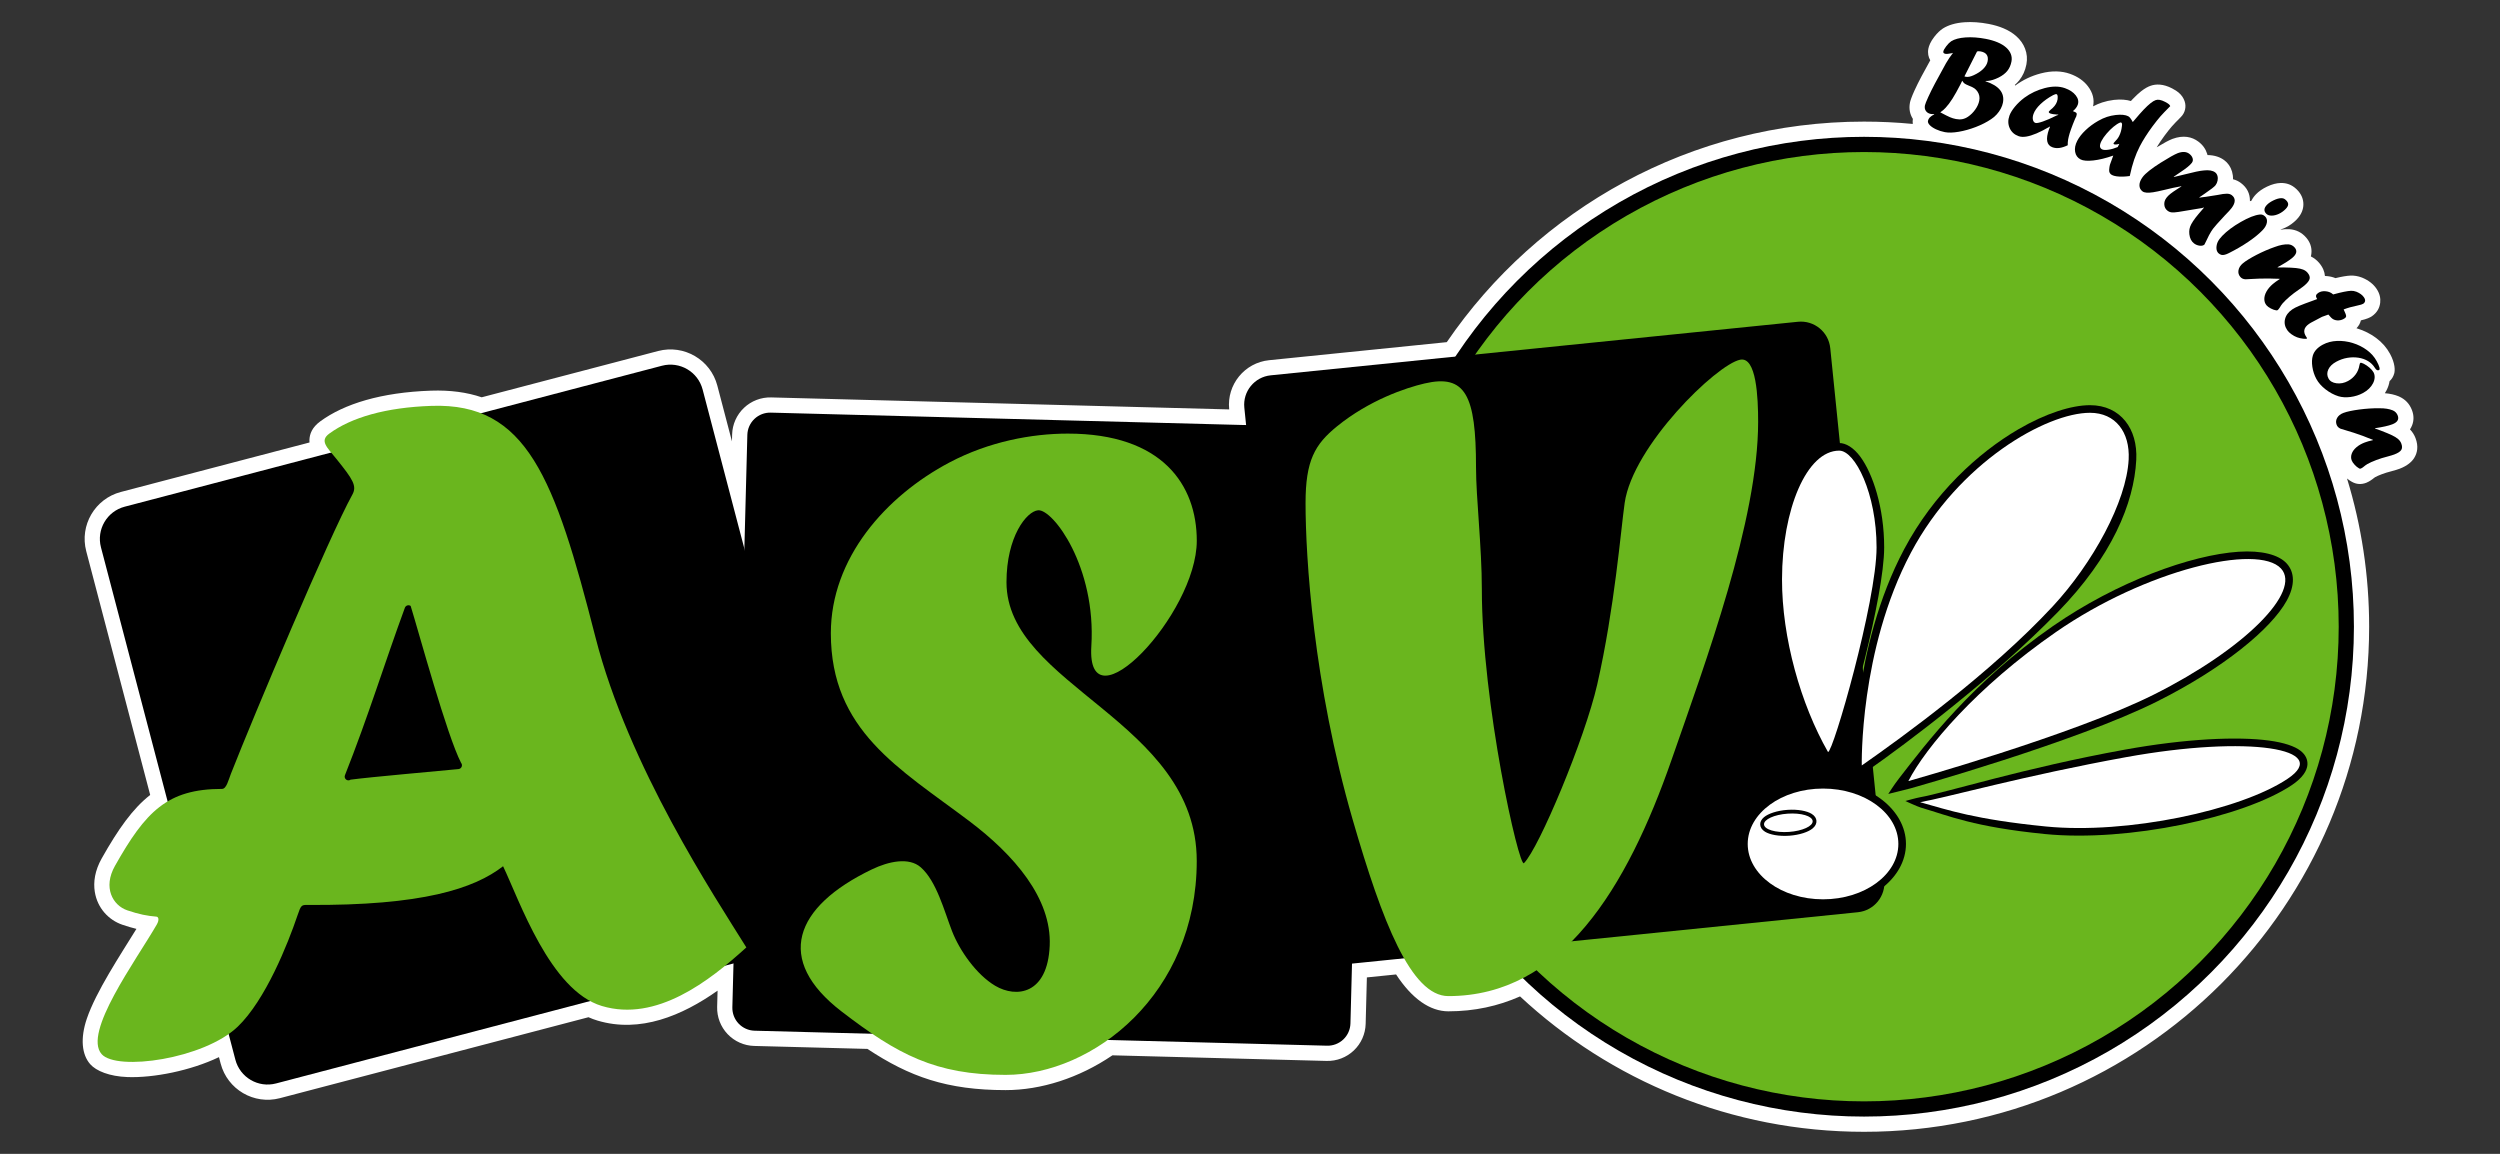
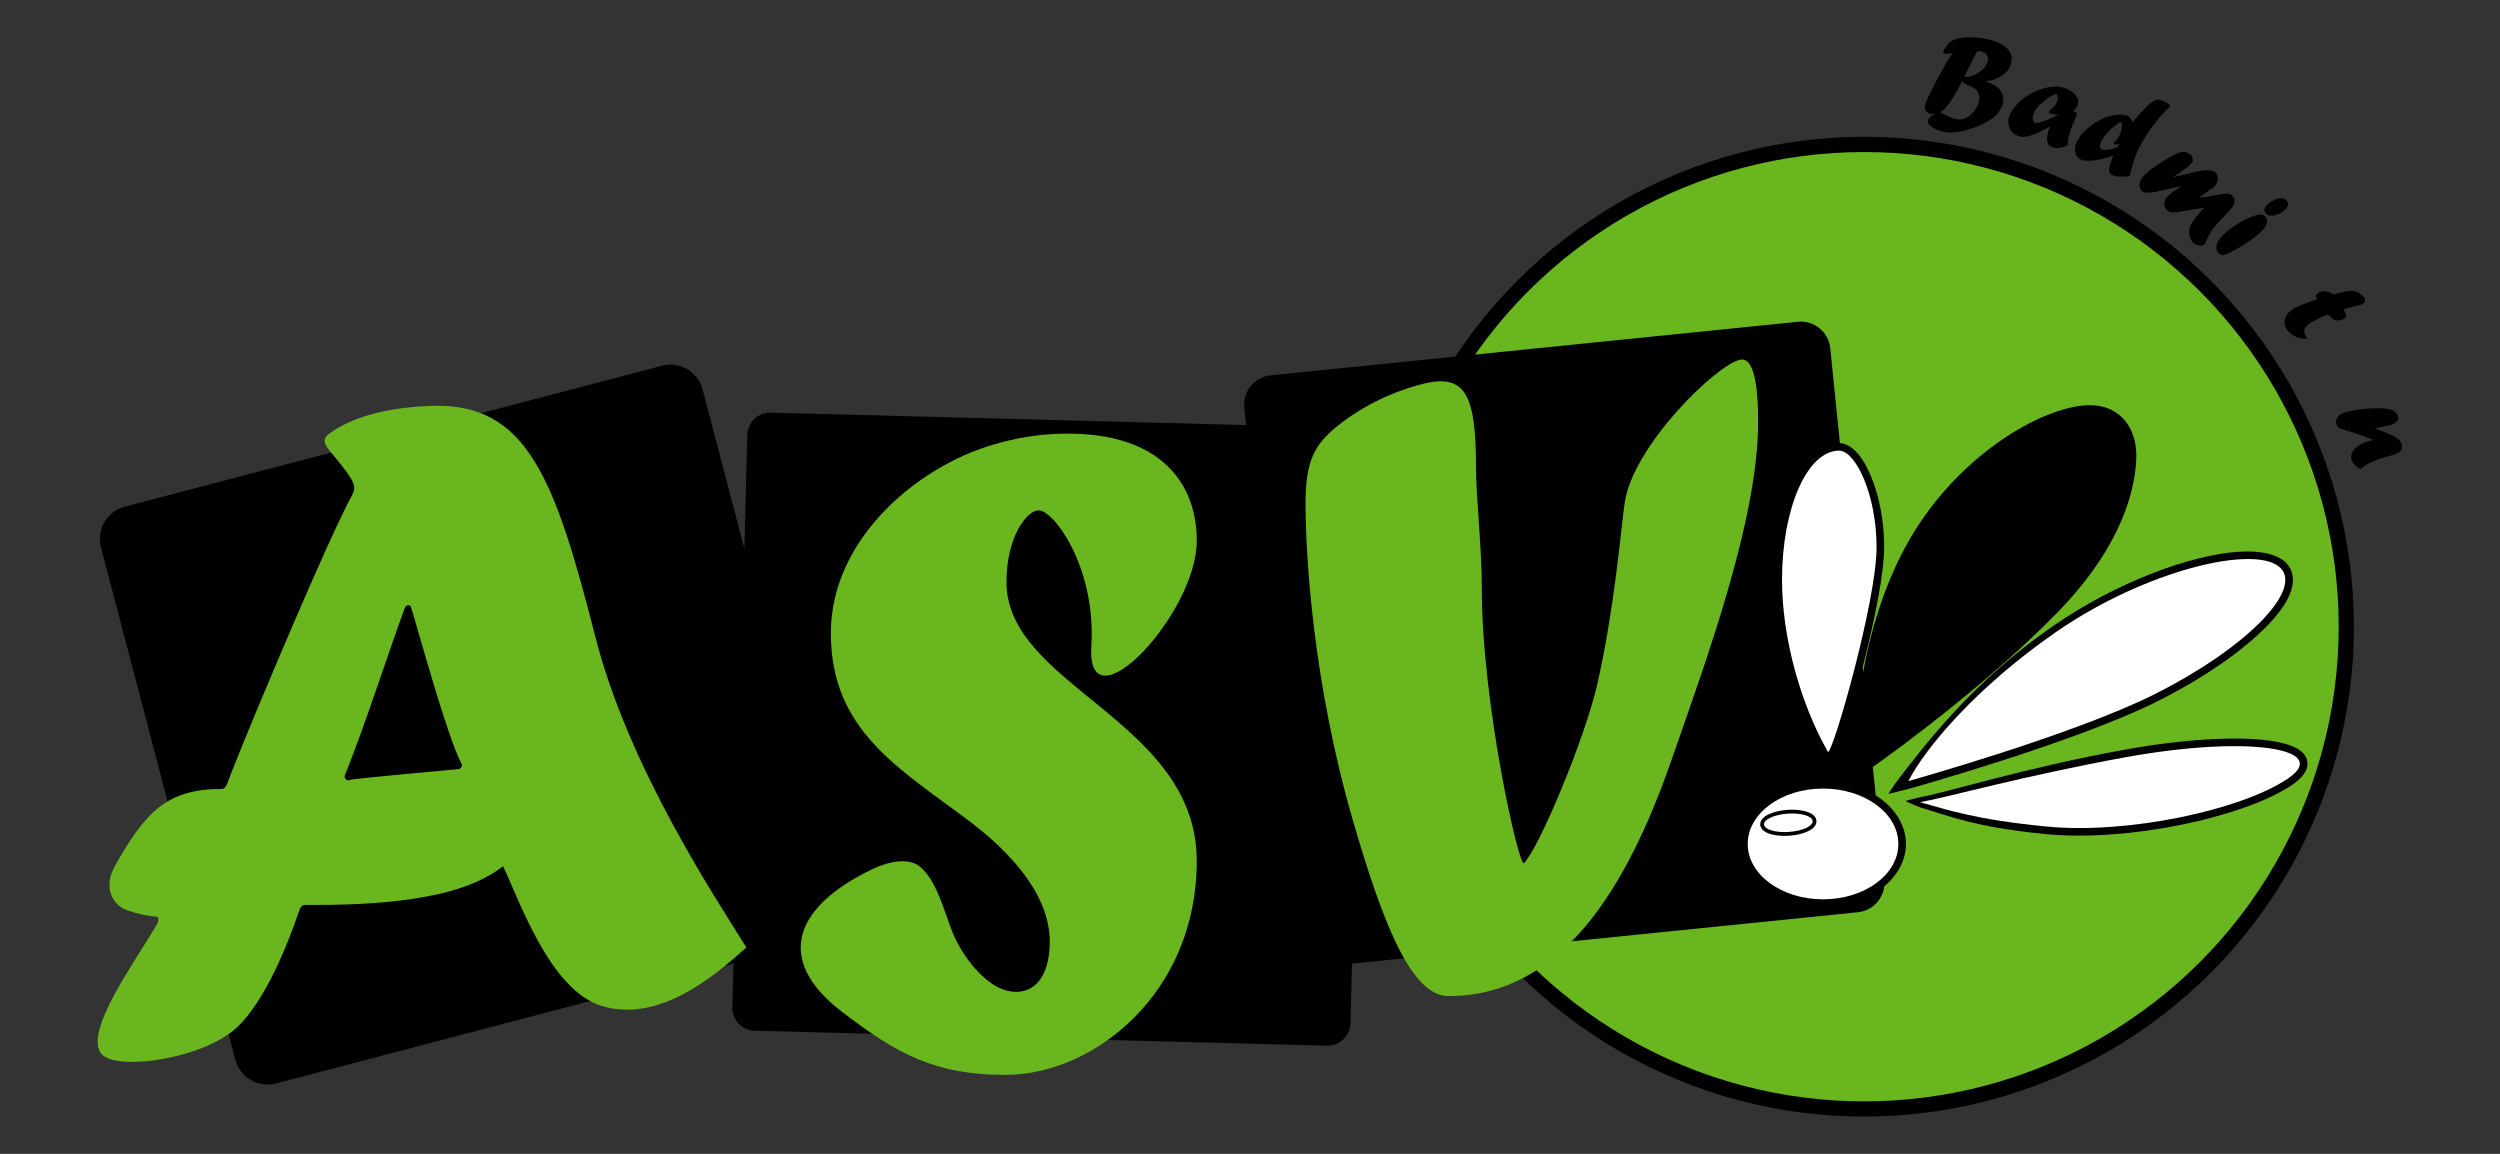
<svg xmlns="http://www.w3.org/2000/svg" width="100%" height="100%" viewBox="0 0 1300 600" xml:space="preserve" style="fill-rule:evenodd;clip-rule:evenodd;stroke-linejoin:round;stroke-miterlimit:2;">
  <rect x="0" y="0" width="1300" height="600" fill="#333333" stroke="none" />
  <rect id="Logo_Orignial_Contour" x="-0" y="-0" width="1300" height="600" style="fill:none;" />
  <g>
-     <path d="M70.94,483.014c-2.212,-0.532 -4.598,-1.229 -7.309,-2.154c-7.13,-2.434 -12.98,-8.638 -14.331,-17.076c-0.808,-5.048 -0.018,-11.019 3.591,-17.416c8.594,-15.237 16.143,-25.941 25.208,-32.988l-33.255,-126.759c-3.535,-13.476 4.523,-27.267 18,-30.802c-0,0 98.096,-25.735 98.096,-25.735c-0.045,-0.445 -0.059,-0.88 -0.043,-1.305c0.122,-3.16 1.373,-6.554 5.662,-9.693c12.456,-9.115 31.718,-15.06 57.572,-15.945c9.96,-0.34 18.651,0.835 26.355,3.451l91.726,-24.064c13.476,-3.535 27.267,4.523 30.802,17.999l7.603,28.979l0.094,-3.588c0.137,-5.246 2.353,-10.222 6.159,-13.834c3.806,-3.612 8.892,-5.564 14.137,-5.427l238.181,6.237l-0.012,-0.118c-1.298,-12.774 8.006,-24.181 20.779,-25.478c0,-0 92.368,-9.383 92.368,-9.382c47.317,-69.221 126.882,-114.683 216.981,-114.683c8.551,-0 17.008,0.41 25.351,1.21c-0.111,-0.902 -0.085,-1.783 0.039,-2.631c-1.519,-2.377 -2.143,-5.187 -1.506,-8.501c0.175,-0.906 0.861,-2.987 2.304,-6.149c1.095,-2.401 2.314,-4.863 3.659,-7.388c0.012,-0.023 0.025,-0.045 0.037,-0.068l4.552,-8.346c-0.961,-1.681 -1.441,-3.684 -0.981,-6.077c0.285,-1.483 1.126,-3.627 3.076,-6.141c1.549,-1.998 3.058,-3.377 4.395,-4.268c0.059,-0.04 0.119,-0.078 0.179,-0.116c2.645,-1.662 6.325,-2.86 11.151,-3.195c3.851,-0.268 8.045,0.011 12.578,0.882c2.898,0.557 5.465,1.327 7.711,2.277c2.67,1.129 4.852,2.508 6.596,4.06c2.198,1.956 3.688,4.147 4.586,6.488c1.003,2.616 1.255,5.355 0.704,8.221c-0.627,3.26 -1.908,6.009 -3.736,8.295c-0.659,0.824 -1.414,1.615 -2.271,2.366c0.064,0.115 0.126,0.231 0.187,0.348l0.032,-0.024c0.019,-0.015 0.038,-0.029 0.057,-0.043c3.949,-2.905 8.358,-5.002 13.233,-6.278l0.011,-0.003c5.771,-1.502 10.813,-1.303 15.131,0.222c4.183,1.479 7.216,3.71 9.296,6.407c2.7,3.501 3.454,7.035 2.734,10.509c1.652,-0.863 3.235,-1.532 4.74,-2.022c1.903,-0.62 3.922,-1.066 6.06,-1.325c0.03,-0.004 0.061,-0.007 0.091,-0.011c3.592,-0.393 6.504,-0.096 8.771,0.589c0.324,-0.353 0.633,-0.683 0.926,-0.991c1.578,-1.654 3.025,-2.992 4.326,-4.029c1.995,-1.591 3.756,-2.498 5.053,-2.926c2.773,-0.971 6.543,-0.997 11.091,1.363c1.558,0.807 2.643,1.542 3.32,2.103c1.644,1.361 2.642,2.926 3.205,4.54c1,2.868 0.271,6.055 -1.876,8.203c-2.181,2.18 -3.773,3.836 -4.769,4.975c-0.973,1.114 -2.215,2.688 -3.752,4.737c-1.556,2.114 -2.925,4.143 -4.103,6.091c3.682,-2.236 6.374,-3.652 8.041,-4.311c0.064,-0.025 0.128,-0.049 0.192,-0.073c5.608,-2.05 10.041,-1.113 13.41,1.407c2.422,1.812 3.862,3.993 4.584,6.347c0.069,0.223 0.131,0.444 0.186,0.664c3.788,0.047 6.653,1.136 8.709,2.674c1.89,1.414 3.303,3.353 4.054,5.942c0.366,1.264 0.541,2.584 0.498,3.961c1.588,0.395 2.933,1.072 4.067,1.92c3.289,2.46 4.725,5.594 4.735,9.176c0,0.107 -0.001,0.215 -0.004,0.323c0.252,-0.079 0.499,-0.153 0.743,-0.222c0.552,-1.126 1.34,-2.269 2.429,-3.397c1.361,-1.41 3.237,-2.78 5.725,-3.968c2.681,-1.282 5.011,-1.809 6.89,-1.872c1.736,-0.078 3.22,0.197 4.475,0.66c1.25,0.461 2.63,1.254 4.005,2.582c2.687,2.595 3.561,5.39 3.532,7.948c-0.026,2.262 -0.836,5.033 -3.495,7.787c-1.735,1.797 -3.691,3.195 -5.853,4.213c-0.816,0.385 -1.624,0.699 -2.421,0.947c-0.016,0.044 -0.031,0.087 -0.047,0.131c1.543,-0.246 2.993,-0.327 4.345,-0.265c0.059,0.003 0.117,0.006 0.175,0.01c3.547,0.244 6.473,1.714 8.781,4.406c2.004,2.339 2.772,4.824 2.741,7.285c-0.01,0.794 -0.109,1.624 -0.325,2.474c1.679,0.836 3.083,1.946 4.238,3.293c2.004,2.338 2.9,4.669 3.071,6.872c0.4,0.011 0.808,0.038 1.224,0.08c1.54,0.158 2.952,0.511 4.243,1.041c3.366,-0.815 5.948,-1.231 7.73,-1.314c0.014,-0.001 0.028,-0.001 0.041,-0.002c1.902,-0.079 3.889,0.224 5.946,1.001c0.081,0.03 0.161,0.062 0.241,0.095c3.42,1.421 5.791,3.419 7.349,5.68c1.794,2.603 2.209,5.104 1.96,7.291c-0.309,2.704 -1.584,5.188 -4.366,7.104c-0.786,0.542 -2.611,1.444 -5.676,2.107c-0.338,1.446 -1.058,2.84 -2.308,4.1c0.134,0.04 0.269,0.08 0.404,0.122c3.616,1.113 6.863,2.747 9.751,4.88c3.173,2.343 5.6,5.139 7.328,8.347c2.698,5.007 2.579,8.622 2.162,10.139c-0.471,1.711 -1.315,3.03 -2.432,4.032c-0.234,1.523 -0.72,3.064 -1.498,4.614c-0.282,0.562 -0.597,1.113 -0.946,1.652c2.762,0.214 5.144,0.78 7.161,1.612c0.054,0.023 0.107,0.046 0.16,0.069c3.256,1.429 5.512,3.803 6.773,7.117c1.095,2.879 0.977,5.478 0.115,7.783c-0.278,0.743 -0.652,1.49 -1.143,2.218c1.298,1.354 2.243,2.874 2.874,4.532c1.637,4.303 0.949,7.754 -0.725,10.403c-1.165,1.843 -3.454,3.979 -7.486,5.514c-0.947,0.36 -2.375,0.808 -4.292,1.319c-0.034,0.009 -0.068,0.018 -0.101,0.027c-1.778,0.448 -3.418,0.955 -4.918,1.525c-1.461,0.556 -2.635,1.06 -3.526,1.561c-0.3,0.188 -0.588,0.404 -0.868,0.645c-0.162,0.139 -0.329,0.272 -0.502,0.398c-1.486,1.084 -2.599,1.624 -3.198,1.852c-2.752,1.047 -5.285,0.771 -7.594,-0.577c-0.794,-0.436 -1.601,-0.981 -2.409,-1.652c7.481,24.375 11.508,50.255 11.508,77.068c-0,144.961 -117.69,262.651 -262.651,262.651c-69.085,-0 -131.977,-26.729 -178.886,-70.403c-11.312,5.008 -23.69,7.753 -37.28,7.753c-9.474,-0 -18.856,-6.449 -27.17,-19.178c-0,-0 -15.194,1.543 -15.194,1.543l-0.633,24.167c-0.137,5.245 -2.353,10.221 -6.159,13.833c-3.807,3.613 -8.892,5.565 -14.137,5.427c-0,0 -111.378,-2.916 -111.378,-2.916c-17.435,11.83 -37.127,18.09 -55.533,18.09c-30.562,-0 -49.989,-6.966 -71.872,-21.426l-58.885,-1.542c-5.246,-0.138 -10.222,-2.353 -13.834,-6.16c-3.612,-3.806 -5.564,-8.891 -5.427,-14.137l0.221,-8.457c-18.406,13.004 -40.278,22.198 -62.429,15.571c-1.597,-0.478 -3.164,-1.063 -4.7,-1.75l-160.466,42.098c-13.476,3.535 -27.266,-4.524 -30.802,-18l-0.877,-3.342c-14.882,7.105 -34.11,10.851 -47.572,10.361c-9.332,-0.339 -16.247,-3.143 -19.378,-6.694c-4.4,-4.992 -5.233,-13.435 -1.764,-23.663c4.786,-14.111 17.371,-33.035 25.791,-46.696Z" style="fill:#fff;" />
    <g>
      <circle cx="969.304" cy="325.884" r="254.737" />
      <circle cx="969.304" cy="325.884" r="246.823" style="fill:#6ab61e;" />
      <g>
        <path d="M1028.06,26.769l-6.559,12.96c0.237,0.089 0.478,0.157 0.723,0.204c1.084,0.208 2.439,-0.062 4.066,-0.809c2.044,-0.928 3.7,-2.022 4.97,-3.282c1.27,-1.26 2.038,-2.579 2.303,-3.956c0.549,-2.86 -0.655,-4.574 -3.613,-5.142c-0.821,-0.158 -1.451,-0.15 -1.89,0.025Zm-7.699,15.211c-0.135,0.255 -0.276,0.542 -0.423,0.86c-0.146,0.318 -0.289,0.615 -0.428,0.891c-1.608,3.13 -3.016,5.651 -4.224,7.561c-1.208,1.911 -2.403,3.499 -3.583,4.766c-0.681,0.778 -1.599,1.565 -2.753,2.36c2.336,1.25 4.011,2.091 5.024,2.524c1.013,0.433 2.043,0.75 3.09,0.951c1.212,0.233 2.32,0.257 3.324,0.071c1.004,-0.186 1.995,-0.607 2.973,-1.263c1.444,-0.978 2.707,-2.228 3.787,-3.752c1.081,-1.524 1.771,-3.068 2.072,-4.634c0.329,-1.711 0.024,-3.274 -0.917,-4.688c-0.461,-0.695 -1.016,-1.267 -1.664,-1.716c-0.647,-0.449 -1.576,-0.898 -2.787,-1.348c-1.104,-0.45 -1.862,-0.822 -2.273,-1.117c-0.412,-0.296 -0.818,-0.784 -1.218,-1.466Zm-14.225,1.515l5.769,-10.578c1.088,-1.89 2.308,-3.701 3.663,-5.432c-0.107,0.002 -0.365,0.071 -0.774,0.209c-1.529,0.312 -2.591,0.411 -3.187,0.296c-0.842,-0.162 -1.2,-0.566 -1.076,-1.213c0.133,-0.689 0.652,-1.617 1.557,-2.785c0.906,-1.168 1.75,-2.012 2.531,-2.533c1.767,-1.11 4.264,-1.777 7.49,-2.001c3.225,-0.224 6.737,0.029 10.535,0.759c2.3,0.442 4.34,1.04 6.122,1.794c1.782,0.753 3.254,1.648 4.418,2.683c1.163,1.035 1.982,2.172 2.458,3.41c0.475,1.239 0.582,2.536 0.321,3.893c-0.365,1.899 -1.08,3.515 -2.145,4.847c-1.065,1.332 -2.564,2.483 -4.496,3.454c-2.141,1.06 -4.087,1.66 -5.838,1.799c-0.197,0.027 -0.527,0.029 -0.991,0.004l-0.03,0.157c7.025,2.324 10.047,6.043 9.064,11.157c-0.197,1.023 -0.571,2.054 -1.122,3.096c-0.552,1.041 -1.253,2.031 -2.104,2.971c-0.852,0.941 -1.813,1.762 -2.885,2.465c-2.323,1.566 -4.985,2.927 -7.985,4.081c-3.001,1.155 -5.954,1.983 -8.86,2.485c-2.907,0.502 -5.325,0.567 -7.255,0.197c-1.622,-0.312 -3.141,-0.799 -4.557,-1.461c-1.416,-0.662 -2.507,-1.385 -3.271,-2.171c-0.764,-0.785 -1.078,-1.533 -0.942,-2.242c0.124,-0.647 0.42,-1.218 0.888,-1.712c0.468,-0.495 1.264,-1.067 2.389,-1.716l-0.099,-0.149c-0.594,0.102 -1.158,0.102 -1.692,-0.001c-1.129,-0.217 -1.979,-0.726 -2.548,-1.529c-0.57,-0.802 -0.744,-1.777 -0.524,-2.925c0.125,-0.647 0.702,-2.099 1.732,-4.358c1.03,-2.258 2.178,-4.575 3.444,-6.951Z" style="fill-rule:nonzero;" />
        <path d="M1070.25,59.581l-0.625,-0.018c-1.561,-0.101 -2.657,-0.263 -3.288,-0.486c-0.768,-0.271 -1.082,-0.608 -0.94,-1.008c0.049,-0.141 0.338,-0.456 0.866,-0.945c1.705,-1.314 2.824,-2.722 3.355,-4.225c0.305,-0.861 0.435,-1.7 0.39,-2.516c-0.044,-0.816 -0.243,-1.287 -0.598,-1.412c-0.316,-0.112 -0.919,0.059 -1.81,0.51c-2.549,1.376 -4.735,2.937 -6.56,4.681c-1.825,1.745 -3.031,3.449 -3.619,5.112c-0.39,1.102 -0.49,2.092 -0.302,2.97c0.189,0.878 0.618,1.436 1.289,1.673c0.571,0.202 1.86,-0.042 3.866,-0.73c2.006,-0.689 4.346,-1.711 7.02,-3.065l1.032,-0.379l-0.076,-0.162Zm-4.206,6.256l-0.043,0.121l-0.076,-0.162c-2.605,1.536 -4.917,2.731 -6.937,3.584c-2.02,0.853 -3.799,1.402 -5.338,1.647c-1.539,0.245 -2.85,0.176 -3.935,-0.207c-2.207,-0.78 -3.765,-2.176 -4.673,-4.188c-0.908,-2.011 -0.954,-4.169 -0.14,-6.474c0.503,-1.422 1.453,-2.98 2.849,-4.673c1.397,-1.693 3.045,-3.252 4.945,-4.677c3.147,-2.315 6.662,-3.98 10.547,-4.997c4.004,-1.042 7.505,-1.033 10.501,0.025c2.523,0.892 4.411,2.151 5.666,3.778c1.254,1.627 1.598,3.241 1.032,4.845c-0.418,1.182 -1.265,2.292 -2.54,3.329c1.064,0.376 1.693,0.728 1.888,1.056c0.194,0.328 0.143,0.913 -0.154,1.754c0.028,-0.08 -0.167,0.313 -0.584,1.18c-0.819,1.943 -1.533,3.775 -2.142,5.499c-0.319,0.901 -0.55,1.586 -0.693,2.054c-0.143,0.468 -0.292,1.013 -0.445,1.635c-0.153,0.622 -0.264,1.124 -0.332,1.506c-0.175,0.997 -0.248,2.02 -0.219,3.067c-1.601,0.764 -3.041,1.23 -4.319,1.398c-1.279,0.168 -2.481,0.054 -3.604,-0.343c-3.036,-1.073 -3.64,-4.195 -1.813,-9.365c0.213,-0.601 0.399,-1.065 0.559,-1.392Z" style="fill-rule:nonzero;" />
        <path d="M1101.2,76.463l0.851,-1.642c-1.387,0.358 -2.312,0.417 -2.776,0.176c-0.26,-0.134 -0.321,-0.334 -0.184,-0.598c0.058,-0.113 0.236,-0.32 0.534,-0.621c0.977,-0.93 1.739,-1.923 2.287,-2.979c0.793,-1.529 1.29,-3.282 1.492,-5.26c0.162,-0.994 0.039,-1.596 -0.369,-1.808c-0.204,-0.106 -0.42,-0.098 -0.648,0.023c-0.984,0.399 -2.095,1.11 -3.332,2.133c-1.237,1.022 -2.435,2.208 -3.594,3.558c-1.16,1.35 -2.048,2.619 -2.665,3.808c-1.164,2.245 -1.078,3.714 0.258,4.407c0.668,0.347 1.771,0.41 3.31,0.191c1.538,-0.22 3.15,-0.682 4.836,-1.388Zm7.836,-12.995l0.88,-1.016c1.916,-2.286 3.519,-4.106 4.81,-5.46c1.291,-1.353 2.469,-2.454 3.533,-3.303c1.064,-0.849 1.965,-1.393 2.702,-1.633c1.22,-0.445 2.841,-0.143 4.864,0.907c0.891,0.462 1.53,0.853 1.917,1.174c0.387,0.32 0.647,0.671 0.779,1.051c-2.349,2.349 -4.059,4.137 -5.132,5.364c-1.072,1.228 -2.449,2.962 -4.129,5.203c-2.706,3.672 -4.896,7.121 -6.569,10.348c-1.106,2.132 -2.082,4.433 -2.928,6.903c-0.845,2.47 -1.608,5.313 -2.287,8.529c-1.345,0.188 -2.595,0.293 -3.75,0.317c-1.154,0.024 -2.209,-0.032 -3.163,-0.168c-0.954,-0.136 -1.737,-0.363 -2.349,-0.68c-1.077,-0.559 -1.559,-1.491 -1.446,-2.798c0.089,-1.079 0.217,-1.916 0.384,-2.512c0.168,-0.595 0.749,-2.191 1.743,-4.788c-3.857,1.351 -7.316,2.196 -10.377,2.536c-3.061,0.339 -5.269,0.158 -6.624,-0.545c-1.559,-0.809 -2.499,-2.117 -2.822,-3.924c-0.322,-1.807 0.045,-3.73 1.102,-5.767c0.949,-1.83 2.389,-3.664 4.319,-5.5c1.93,-1.836 4.115,-3.45 6.556,-4.841c1.605,-0.915 3.124,-1.606 4.555,-2.073c1.431,-0.466 2.951,-0.797 4.56,-0.992c2.896,-0.318 5.068,-0.101 6.516,0.65c0.705,0.366 1.49,1.372 2.356,3.018Z" style="fill-rule:nonzero;" />
        <path d="M1145.05,108.176l-12.202,2.02c-1.562,0.238 -2.74,0.32 -3.532,0.245c-0.792,-0.075 -1.515,-0.357 -2.168,-0.845c-1.021,-0.764 -1.589,-1.793 -1.705,-3.087c-0.115,-1.294 0.247,-2.503 1.088,-3.626c0.522,-0.698 1.196,-1.381 2.023,-2.05c0.826,-0.669 2.161,-1.589 4.002,-2.759c0.372,-0.253 0.705,-0.462 0.998,-0.627c0.293,-0.166 0.537,-0.309 0.731,-0.429l-0.024,-0.177c-2.922,0.521 -5.881,1.161 -8.876,1.92c-2.49,0.606 -4.413,1.012 -5.768,1.219c-1.356,0.207 -2.49,0.274 -3.402,0.202c-0.913,-0.071 -1.611,-0.289 -2.097,-0.652c-1.088,-0.814 -1.625,-1.893 -1.612,-3.237c0.013,-1.344 0.58,-2.764 1.7,-4.262c1.413,-1.889 4.502,-4.343 9.266,-7.362c4.241,-2.667 7.232,-4.345 8.973,-5.033c2.478,-0.906 4.462,-0.802 5.951,0.312c0.904,0.675 1.49,1.452 1.76,2.33c0.269,0.878 0.143,1.666 -0.379,2.364c-0.954,1.275 -2.886,2.868 -5.796,4.776c-1.092,0.695 -2.288,1.511 -3.587,2.449l0.024,0.177c1.14,-0.234 3.032,-0.689 5.677,-1.364c4.572,-1.195 7.861,-1.878 9.869,-2.047c2.652,-0.298 4.622,0.035 5.911,1c0.57,0.426 0.968,1.028 1.194,1.808c0.226,0.78 0.249,1.614 0.068,2.501c-0.18,0.887 -0.538,1.688 -1.072,2.403c-0.548,0.732 -2.466,2.218 -5.755,4.458c-0.688,0.468 -1.224,0.837 -1.609,1.108c-0.384,0.27 -0.721,0.495 -1.013,0.676l0.049,0.195c0.413,-0.063 0.781,-0.119 1.105,-0.169c0.324,-0.05 0.678,-0.097 1.063,-0.141c0.385,-0.044 0.748,-0.085 1.089,-0.122c0.782,-0.105 2.791,-0.422 6.027,-0.949c2.222,-0.463 3.865,-0.688 4.926,-0.677c1.062,0.012 1.911,0.255 2.548,0.731c1.037,0.776 1.558,1.73 1.561,2.86c0.003,1.13 -0.524,2.402 -1.581,3.814c-0.649,0.868 -1.808,2.138 -3.476,3.81c-1.813,1.935 -3.214,3.468 -4.204,4.599c-0.99,1.131 -1.663,1.935 -2.019,2.411c-0.267,0.358 -0.587,0.829 -0.959,1.413c-0.372,0.584 -0.743,1.229 -1.114,1.934c-0.37,0.705 -0.758,1.503 -1.164,2.394c-0.499,1.086 -0.913,1.918 -1.24,2.496c-0.593,0.512 -1.42,0.703 -2.484,0.571c-1.063,-0.132 -2.03,-0.524 -2.9,-1.175c-1.373,-1.027 -2.191,-2.62 -2.454,-4.782c-0.103,-0.979 -0.081,-1.872 0.065,-2.678c0.146,-0.806 0.459,-1.661 0.938,-2.563c0.479,-0.902 1.216,-2.017 2.209,-3.345c0.649,-0.868 2.092,-2.588 4.33,-5.161l-0.024,-0.177l-0.929,0.3Z" style="fill-rule:nonzero;" />
        <path d="M1153.48,131.565c-0.632,-0.698 -0.945,-1.607 -0.94,-2.724c0.035,-1.148 0.279,-2.19 0.733,-3.126c0.454,-0.936 1.227,-1.969 2.32,-3.101c2.436,-2.522 5.648,-4.924 9.636,-7.203c3.988,-2.279 7.255,-3.564 9.801,-3.853c1.042,-0.147 1.976,0.179 2.803,0.978c0.872,0.842 1.184,1.926 0.935,3.251c-0.248,1.326 -1.007,2.646 -2.277,3.961c-1.875,1.942 -4.346,3.95 -7.412,6.026c-3.067,2.075 -6.456,4.039 -10.167,5.892c-1.484,0.755 -2.703,1.056 -3.658,0.902c-0.627,-0.132 -1.203,-0.452 -1.729,-0.96l-0.045,-0.043Zm24.967,-20.43c-1.369,-1.411 -1.242,-2.958 0.382,-4.64c0.812,-0.84 1.96,-1.615 3.444,-2.325c1.484,-0.709 2.748,-1.077 3.791,-1.104c0.551,-0.029 1.025,0.03 1.421,0.176c0.396,0.147 0.813,0.43 1.249,0.851c0.752,0.727 1.123,1.448 1.115,2.163c-0.008,0.716 -0.433,1.51 -1.275,2.381c-1.048,1.086 -2.225,1.936 -3.531,2.551c-1.306,0.615 -2.559,0.927 -3.758,0.936c-1.2,0.008 -2.123,-0.3 -2.77,-0.924l-0.068,-0.065Z" style="fill-rule:nonzero;" />
-         <path d="M1184.37,139.086l2.929,-0.022c2.878,0.05 5.081,0.157 6.609,0.319c1.527,0.162 2.758,0.428 3.691,0.797c0.933,0.369 1.699,0.903 2.297,1.6c0.965,1.126 1.339,2.182 1.12,3.167c-0.219,0.986 -1.087,2.129 -2.604,3.429c-0.629,0.54 -1.612,1.272 -2.947,2.196c-1.793,1.207 -3.407,2.426 -4.843,3.657c-1.614,1.383 -2.853,2.583 -3.717,3.599c-0.518,0.637 -0.989,1.329 -1.411,2.077c-0.445,0.657 -0.773,1.075 -0.982,1.255c-0.258,0.221 -0.542,0.299 -0.85,0.233c-0.858,-0.119 -1.795,-0.444 -2.812,-0.977c-1.016,-0.533 -1.763,-1.077 -2.239,-1.633c-0.775,-0.904 -1.165,-1.996 -1.168,-3.273c-0.004,-1.278 0.378,-2.596 1.144,-3.955c0.767,-1.359 1.852,-2.641 3.256,-3.844c0.936,-0.802 2.123,-1.655 3.561,-2.557l0.015,-0.178c-1.36,-0.019 -2.446,-0.045 -3.258,-0.078c-0.813,-0.033 -1.577,-0.06 -2.293,-0.079c-3.59,-0.007 -6.746,0.083 -9.469,0.27c-1.054,0.077 -1.993,0.125 -2.817,0.143c-1.101,-0.076 -1.971,-0.486 -2.61,-1.232c-0.871,-1.016 -1.191,-2.174 -0.961,-3.472c0.23,-1.299 0.959,-2.474 2.185,-3.526c0.759,-0.65 1.761,-1.358 3.008,-2.124c1.247,-0.766 2.622,-1.538 4.124,-2.317c1.502,-0.778 3.088,-1.532 4.759,-2.262c1.67,-0.729 3.306,-1.368 4.908,-1.915c2.611,-0.971 4.922,-1.41 6.934,-1.317c1.338,0.092 2.443,0.645 3.313,1.661c1.416,1.651 1.034,3.41 -1.144,5.278c-1.598,1.369 -4.168,3.003 -7.712,4.901l-0.016,0.179Z" style="fill-rule:nonzero;" />
        <path d="M1213.25,153.119l0.386,-0.114c4.039,-1.105 7.009,-1.703 8.909,-1.792c0.903,-0.037 1.843,0.128 2.82,0.497c1.772,0.737 3.062,1.691 3.869,2.863c0.475,0.689 0.68,1.323 0.614,1.903c-0.066,0.579 -0.397,1.074 -0.993,1.484c-0.403,0.278 -1.404,0.585 -3.003,0.92c-2.673,0.539 -5.06,1.213 -7.161,2.022c0.167,0.317 0.311,0.637 0.431,0.962c0.555,1.142 0.845,1.947 0.869,2.413c0.024,0.466 -0.226,0.88 -0.751,1.242c-0.928,0.639 -1.946,0.998 -3.054,1.077c-1.108,0.078 -2.107,-0.135 -2.996,-0.638c-0.654,-0.387 -1.463,-1.187 -2.427,-2.399c-0.836,0.249 -1.943,0.647 -3.321,1.196c-1.156,0.57 -2.727,1.401 -4.712,2.493c-0.753,0.366 -1.428,0.754 -2.022,1.164c-2.763,1.904 -3.237,4.173 -1.422,6.807l0.16,0.233c0.213,0.31 0.267,0.501 0.162,0.573c-0.28,0.193 -0.954,0.226 -2.022,0.099c-1.068,-0.127 -2.1,-0.369 -3.093,-0.725c-1.047,-0.396 -2.037,-0.933 -2.97,-1.613c-0.933,-0.679 -1.649,-1.381 -2.148,-2.105c-1.248,-1.812 -1.64,-3.71 -1.175,-5.696c0.464,-1.986 1.72,-3.684 3.768,-5.095c0.875,-0.603 2.125,-1.242 3.75,-1.918c1.625,-0.675 3.847,-1.515 6.666,-2.518c0.492,-0.186 1.011,-0.378 1.557,-0.578c0.547,-0.199 0.87,-0.32 0.97,-0.363c-0.457,-0.7 -0.646,-1.293 -0.568,-1.779c0.078,-0.486 0.432,-0.946 1.063,-1.38c1.102,-0.759 2.431,-1.059 3.987,-0.9c1.555,0.16 2.841,0.715 3.857,1.665Z" style="fill-rule:nonzero;" />
-         <path d="M1235.87,187.786c1.478,2.742 1.889,4.29 1.234,4.642c-0.749,0.404 -1.483,0.004 -2.203,-1.199c-0.897,-1.441 -2.076,-2.599 -3.537,-3.474c-1.461,-0.875 -3.126,-1.456 -4.995,-1.744c-1.869,-0.287 -3.787,-0.263 -5.755,0.072c-1.968,0.336 -3.878,1.003 -5.73,2.001c-2.04,1.098 -3.429,2.452 -4.168,4.061c-0.739,1.609 -0.702,3.168 0.111,4.677c0.754,1.399 2.143,2.23 4.167,2.493c2.025,0.263 4.01,-0.13 5.956,-1.178c1.591,-0.857 2.907,-1.987 3.949,-3.391c1.043,-1.405 1.704,-2.99 1.984,-4.755c0.143,-0.766 0.308,-1.199 0.495,-1.3c0.262,-0.141 0.867,0.02 1.816,0.482c1.037,0.534 2.034,1.22 2.992,2.058c0.958,0.837 1.63,1.615 2.017,2.333c0.446,0.828 0.65,1.733 0.612,2.715c-0.039,0.983 -0.311,1.978 -0.818,2.987c-0.506,1.009 -1.207,1.95 -2.1,2.824c-0.894,0.873 -1.939,1.632 -3.137,2.277c-1.984,1.068 -4.142,1.756 -6.475,2.063c-2.333,0.307 -4.421,0.184 -6.263,-0.367c-2.348,-0.73 -4.592,-1.925 -6.73,-3.587c-2.139,-1.662 -3.738,-3.478 -4.799,-5.448c-1.031,-1.914 -1.718,-3.996 -2.061,-6.245c-0.342,-2.249 -0.259,-4.224 0.25,-5.923c0.704,-2.278 2.432,-4.159 5.182,-5.64c2.171,-1.169 4.624,-1.814 7.36,-1.934c2.735,-0.12 5.471,0.241 8.206,1.083c2.734,0.842 5.194,2.07 7.379,3.683c2.185,1.614 3.872,3.525 5.061,5.734Z" style="fill-rule:nonzero;" />
        <path d="M1234.97,222.828l2.763,0.97c2.692,1.021 4.729,1.866 6.112,2.536c1.382,0.67 2.45,1.336 3.204,1.999c0.753,0.663 1.293,1.424 1.62,2.283c0.527,1.386 0.521,2.506 -0.018,3.359c-0.54,0.853 -1.743,1.635 -3.61,2.346c-0.775,0.295 -1.947,0.651 -3.516,1.069c-2.096,0.529 -4.027,1.13 -5.795,1.802c-1.987,0.756 -3.559,1.466 -4.716,2.13c-0.703,0.424 -1.379,0.916 -2.03,1.477c-0.641,0.468 -1.091,0.751 -1.349,0.849c-0.318,0.121 -0.61,0.098 -0.878,-0.069c-0.767,-0.401 -1.539,-1.025 -2.315,-1.87c-0.777,-0.845 -1.295,-1.61 -1.555,-2.294c-0.424,-1.114 -0.421,-2.272 0.008,-3.475c0.429,-1.204 1.234,-2.315 2.415,-3.335c1.181,-1.02 2.635,-1.858 4.364,-2.516c1.152,-0.438 2.557,-0.839 4.216,-1.202l0.074,-0.162c-1.273,-0.478 -2.286,-0.869 -3.039,-1.175c-0.754,-0.307 -1.464,-0.59 -2.132,-0.85c-3.375,-1.221 -6.375,-2.205 -9.001,-2.95c-1.018,-0.284 -1.918,-0.557 -2.699,-0.819c-1.011,-0.443 -1.69,-1.124 -2.04,-2.042c-0.475,-1.251 -0.385,-2.448 0.271,-3.592c0.656,-1.145 1.739,-2.004 3.249,-2.579c0.933,-0.355 2.116,-0.682 3.549,-0.981c1.432,-0.299 2.987,-0.561 4.664,-0.785c1.677,-0.224 3.425,-0.397 5.244,-0.519c1.818,-0.121 3.574,-0.168 5.267,-0.141c2.785,-0.031 5.108,0.337 6.97,1.106c1.228,0.539 2.08,1.434 2.556,2.684c0.774,2.033 -0.181,3.559 -2.862,4.579c-1.967,0.749 -4.939,1.417 -8.916,2.004l-0.075,0.163Z" style="fill-rule:nonzero;" />
      </g>
    </g>
    <g>
      <path d="M710.024,234.541c0.083,-3.147 -1.088,-6.198 -3.256,-8.482c-2.167,-2.284 -5.153,-3.613 -8.3,-3.695c-50.493,-1.323 -247.175,-6.473 -297.668,-7.795c-3.147,-0.083 -6.199,1.089 -8.482,3.256c-2.284,2.167 -3.614,5.153 -3.696,8.3c-1.322,50.493 -6.472,247.175 -7.795,297.668c-0.082,3.148 1.089,6.199 3.256,8.483c2.168,2.283 5.153,3.613 8.301,3.695c50.493,1.322 247.175,6.473 297.668,7.795c3.147,0.082 6.198,-1.089 8.482,-3.256c2.284,-2.168 3.613,-5.153 3.696,-8.301c1.322,-50.492 6.472,-247.175 7.794,-297.668Z" />
      <path d="M365.359,202.536c-2.426,-9.249 -11.89,-14.779 -21.138,-12.353c-54.294,14.244 -225.076,59.048 -279.369,73.291c-9.248,2.426 -14.779,11.89 -12.353,21.139c13.789,52.558 56.108,213.868 69.896,266.427c2.427,9.248 11.891,14.779 21.139,12.352c54.293,-14.243 225.075,-59.047 279.369,-73.291c9.248,-2.426 14.778,-11.89 12.352,-21.138c-13.788,-52.559 -56.107,-213.869 -69.896,-266.427Z" />
      <path d="M951.729,181.028c-0.855,-8.425 -8.379,-14.562 -16.804,-13.706c-52.027,5.285 -222.143,22.565 -274.17,27.849c-8.425,0.856 -14.561,8.38 -13.705,16.805c5.315,52.329 22.773,224.197 28.088,276.527c0.856,8.425 8.38,14.561 16.805,13.705c52.027,-5.285 222.142,-22.564 274.169,-27.849c8.426,-0.856 14.562,-8.38 13.706,-16.805c-5.315,-52.329 -22.773,-224.197 -28.089,-276.526Z" />
      <path d="M539.8,265.344c7.709,-0.69 30.273,29.382 27.698,70.64c-2.741,43.921 54.828,-16.515 54.828,-54.812c-0,-28.949 -17.878,-55.699 -67.079,-55.699c-18.69,-0 -40.96,4.164 -61.393,14.938c-33.354,17.587 -61.813,49.884 -61.813,88.883c-0,50.633 35.651,70.307 71.793,97.531c23.549,17.738 43.062,40.279 42.014,64.915c-1.086,25.501 -17.45,27.317 -28.348,20.857c-9.755,-5.783 -18.503,-18.257 -22.455,-28.449c-3.985,-10.277 -8.03,-25.941 -16.239,-33.143c-6.198,-5.437 -16.812,-3.058 -25.414,1.074c-40.441,19.424 -50.804,47.02 -15.693,73.952c29.034,22.272 48.642,32.906 85.235,32.906c45.512,-0 99.375,-42.1 99.375,-111.232c0,-73.034 -98.935,-90.801 -98.935,-144.983c-0,-23.749 10.497,-36.848 16.426,-37.378Z" style="fill:#6ab61e;" />
      <path d="M740.792,199.393c-9.78,2.269 -28.753,8.675 -45.483,22.252c-11.636,9.443 -16.421,17.813 -16.421,39.971c-0,27.873 3.965,93.636 24.544,164.736c15.36,53.067 30.362,91.619 49.706,91.619c58.862,-0 92.868,-56.174 116.085,-122.887c17.774,-51.075 45.007,-124.65 45.007,-175.738c0,-12.626 -0.875,-34.041 -9.365,-32.297c-12.325,2.532 -55.795,44.804 -60.038,74.463c-1.985,13.872 -5.232,54.743 -14.265,94.377c-6.402,28.091 -30.258,85.103 -38.106,92.951c-2.588,2.588 -21.901,-83.195 -21.901,-142.467c-0,-21.872 -3.026,-47.567 -3.026,-63.348c0,-37.727 -5.545,-48.548 -26.737,-43.632Z" style="fill:#6ab61e;" />
      <path d="M224.401,211.051c49.528,-1.695 64.027,37.183 85.226,120.254c17.218,67.471 62.113,135.048 78.471,161.353c-19.275,17.555 -46.766,38.944 -75.121,30.46c-26.917,-8.053 -42.871,-54.901 -51.372,-72.679c-15.006,11.645 -41.938,20.563 -101.769,20.125c-3.058,-0.023 -3.347,0.141 -5.155,5.499c-4.935,14.623 -16.593,43.964 -31.095,57.84c-17.553,16.794 -62.824,23.211 -70.736,14.236c-9.821,-11.14 17.73,-48.441 28.658,-67.351c1.474,-2.549 0.89,-4.046 -0.169,-4.133c-4.661,-0.379 -8.95,-1.169 -15.151,-3.285c-7.535,-2.572 -12.778,-11.815 -6.404,-23.114c15.898,-28.187 27.136,-40.026 55.682,-40.026c2.308,-0 3.352,-4.673 4.602,-7.852c11.883,-30.212 51.117,-123.397 63.149,-145.161c2.494,-4.51 0.36,-7.86 -8.283,-18.576c-4.85,-6.015 -8.902,-9.362 -3.702,-13.168c11.487,-8.406 29.328,-13.606 53.169,-14.422Zm-13.865,104.983c-10.424,28.367 -19.032,56.487 -31.167,87.094c-0.321,0.803 -0.071,1.722 0.611,2.253c0.683,0.531 1.635,0.547 2.334,0.038c11.428,-1.48 42.88,-4.196 56.135,-5.501c0.73,-0.079 1.356,-0.555 1.628,-1.237c0.272,-0.682 0.145,-1.458 -0.33,-2.017c-7.383,-14.278 -21.758,-67.184 -26.204,-81.577c-0.507,-0.352 -1.148,-0.449 -1.736,-0.264c-0.588,0.185 -1.058,0.632 -1.271,1.211Z" style="fill:#6ab61e;" />
    </g>
    <g>
      <g>
        <g>
          <path d="M947.978,406.097c24.079,-0 43.123,15.049 43.123,32.752c0,17.704 -19.044,32.753 -43.123,32.753c-24.079,0 -43.123,-15.049 -43.123,-32.753c-0,-17.703 19.044,-32.752 43.123,-32.752Z" />
          <ellipse cx="947.978" cy="438.849" rx="39.166" ry="28.796" style="fill:#fff;" />
        </g>
        <g>
          <path d="M929.466,421.125c5.401,-0.377 10.153,0.556 12.598,2.079c1.601,0.997 2.4,2.298 2.493,3.626c0.092,1.328 -0.518,2.727 -1.965,3.937c-2.21,1.848 -6.787,3.431 -12.187,3.808c-5.401,0.377 -10.153,-0.556 -12.598,-2.08c-1.601,-0.997 -2.4,-2.297 -2.493,-3.625c-0.092,-1.328 0.518,-2.727 1.965,-3.937c2.21,-1.848 6.787,-3.431 12.187,-3.808Z" />
          <path d="M929.604,423.099c6.98,-0.487 12.796,1.246 12.979,3.869c0.183,2.622 -5.336,5.146 -12.316,5.633c-6.98,0.487 -12.796,-1.247 -12.979,-3.869c-0.183,-2.622 5.336,-5.147 12.316,-5.633Z" style="fill:#fff;" />
        </g>
      </g>
      <g>
        <path d="M947.129,393.006c-14.526,-25.404 -24.489,-60.752 -24.435,-91.778c0.04,-22.74 4.94,-43.17 12.558,-55.895c5.755,-9.611 13.2,-14.959 21.153,-14.959c3.385,-0 7.431,2.304 11.016,7.184c6.436,8.761 12.351,26.422 12.351,47.089c-0,25.61 -18.612,92.965 -24.248,105.861c-0.89,2.036 -4.291,10.38 -4.291,10.38c-0,-0 -3.514,-6.85 -4.104,-7.882Z" />
        <path d="M950.564,391.042c2.579,0.428 25.251,-78.363 25.251,-106.395c-0,-28.032 -11.168,-50.316 -19.41,-50.316c-16.904,-0 -29.69,30.394 -29.754,66.904c-0.053,30.359 9.699,64.948 23.913,89.807Z" style="fill:#fff;" />
      </g>
      <g>
        <path d="M998.294,414.601c13.656,-2.408 53.928,-15.222 106.436,-24.75c32.059,-5.817 58.897,-6.936 75.159,-4.759c7.785,1.043 13.341,2.958 16.316,5.259c2.737,2.117 3.844,4.66 3.665,7.343c-0.199,2.974 -2.461,6.777 -8.095,10.551c-24.975,16.728 -85.236,29.744 -128.376,25.459c-37.151,-3.69 -50.008,-9.498 -64.557,-13.75c-1.773,-0.518 -8.095,-3.434 -8.095,-3.434c-0,-0 5.727,-1.598 7.547,-1.919Z" />
        <path d="M998.481,417.142c14.542,4.068 28.537,8.972 65.309,12.624c42.26,4.198 101.318,-8.422 125.783,-24.809c23.178,-15.525 -19.78,-22.89 -84.137,-11.212c-52.517,9.529 -93.296,20.989 -106.955,23.397Z" style="fill:#fff;" />
      </g>
      <g>
        <path d="M964.167,398.127c-0,0 -1.369,-61.001 26.024,-112.6c15.38,-28.971 38.358,-50.03 59.276,-62.247c14.345,-8.378 27.794,-12.585 37.322,-12.585c8.01,-0 14.242,3.124 18.402,8.291c3.994,4.961 6.083,11.934 5.669,20.115c-1.147,22.633 -12.781,50.384 -40.621,78.994c-33.491,34.418 -78.356,68.193 -99.852,83.188c-1.196,0.835 -5.981,3.495 -5.981,3.495c-0,-0 -0.206,-5.193 -0.239,-6.651Z" />
-         <path d="M968.123,398.038c-0,-0 -1.356,-59.949 25.563,-110.655c24.988,-47.07 70.532,-72.731 93.103,-72.731c13.309,-0 20.836,10.092 20.119,24.249c-1.112,21.946 -18.709,54.051 -39.567,76.501c-32.029,34.472 -77.861,67.737 -99.218,82.636Z" style="fill:#fff;" />
      </g>
      <g>
        <path d="M987.493,404.778c14.205,-18.284 38.066,-50.144 80.046,-79.219c33.36,-23.106 71.828,-37.027 96.541,-38.653c11.95,-0.787 20.786,1.51 24.966,6.062c4.239,4.615 4.465,11.384 0.025,19.426c-8.141,14.741 -33.044,35.175 -67.329,52.344c-42.218,21.142 -128.329,45.232 -128.329,45.232c-1.515,0.423 -11.509,2.885 -11.509,2.885c0,0 2.883,-4.595 5.589,-8.077Z" />
        <path d="M992.348,406.159c0,-0 85.639,-23.935 127.622,-44.959c47.639,-23.857 76.961,-53.798 66.162,-65.556c-12.103,-13.177 -70.34,0.686 -117.037,33.029c-41.256,28.574 -67.709,59.946 -76.747,77.486Z" style="fill:#fff;" />
      </g>
    </g>
  </g>
</svg>